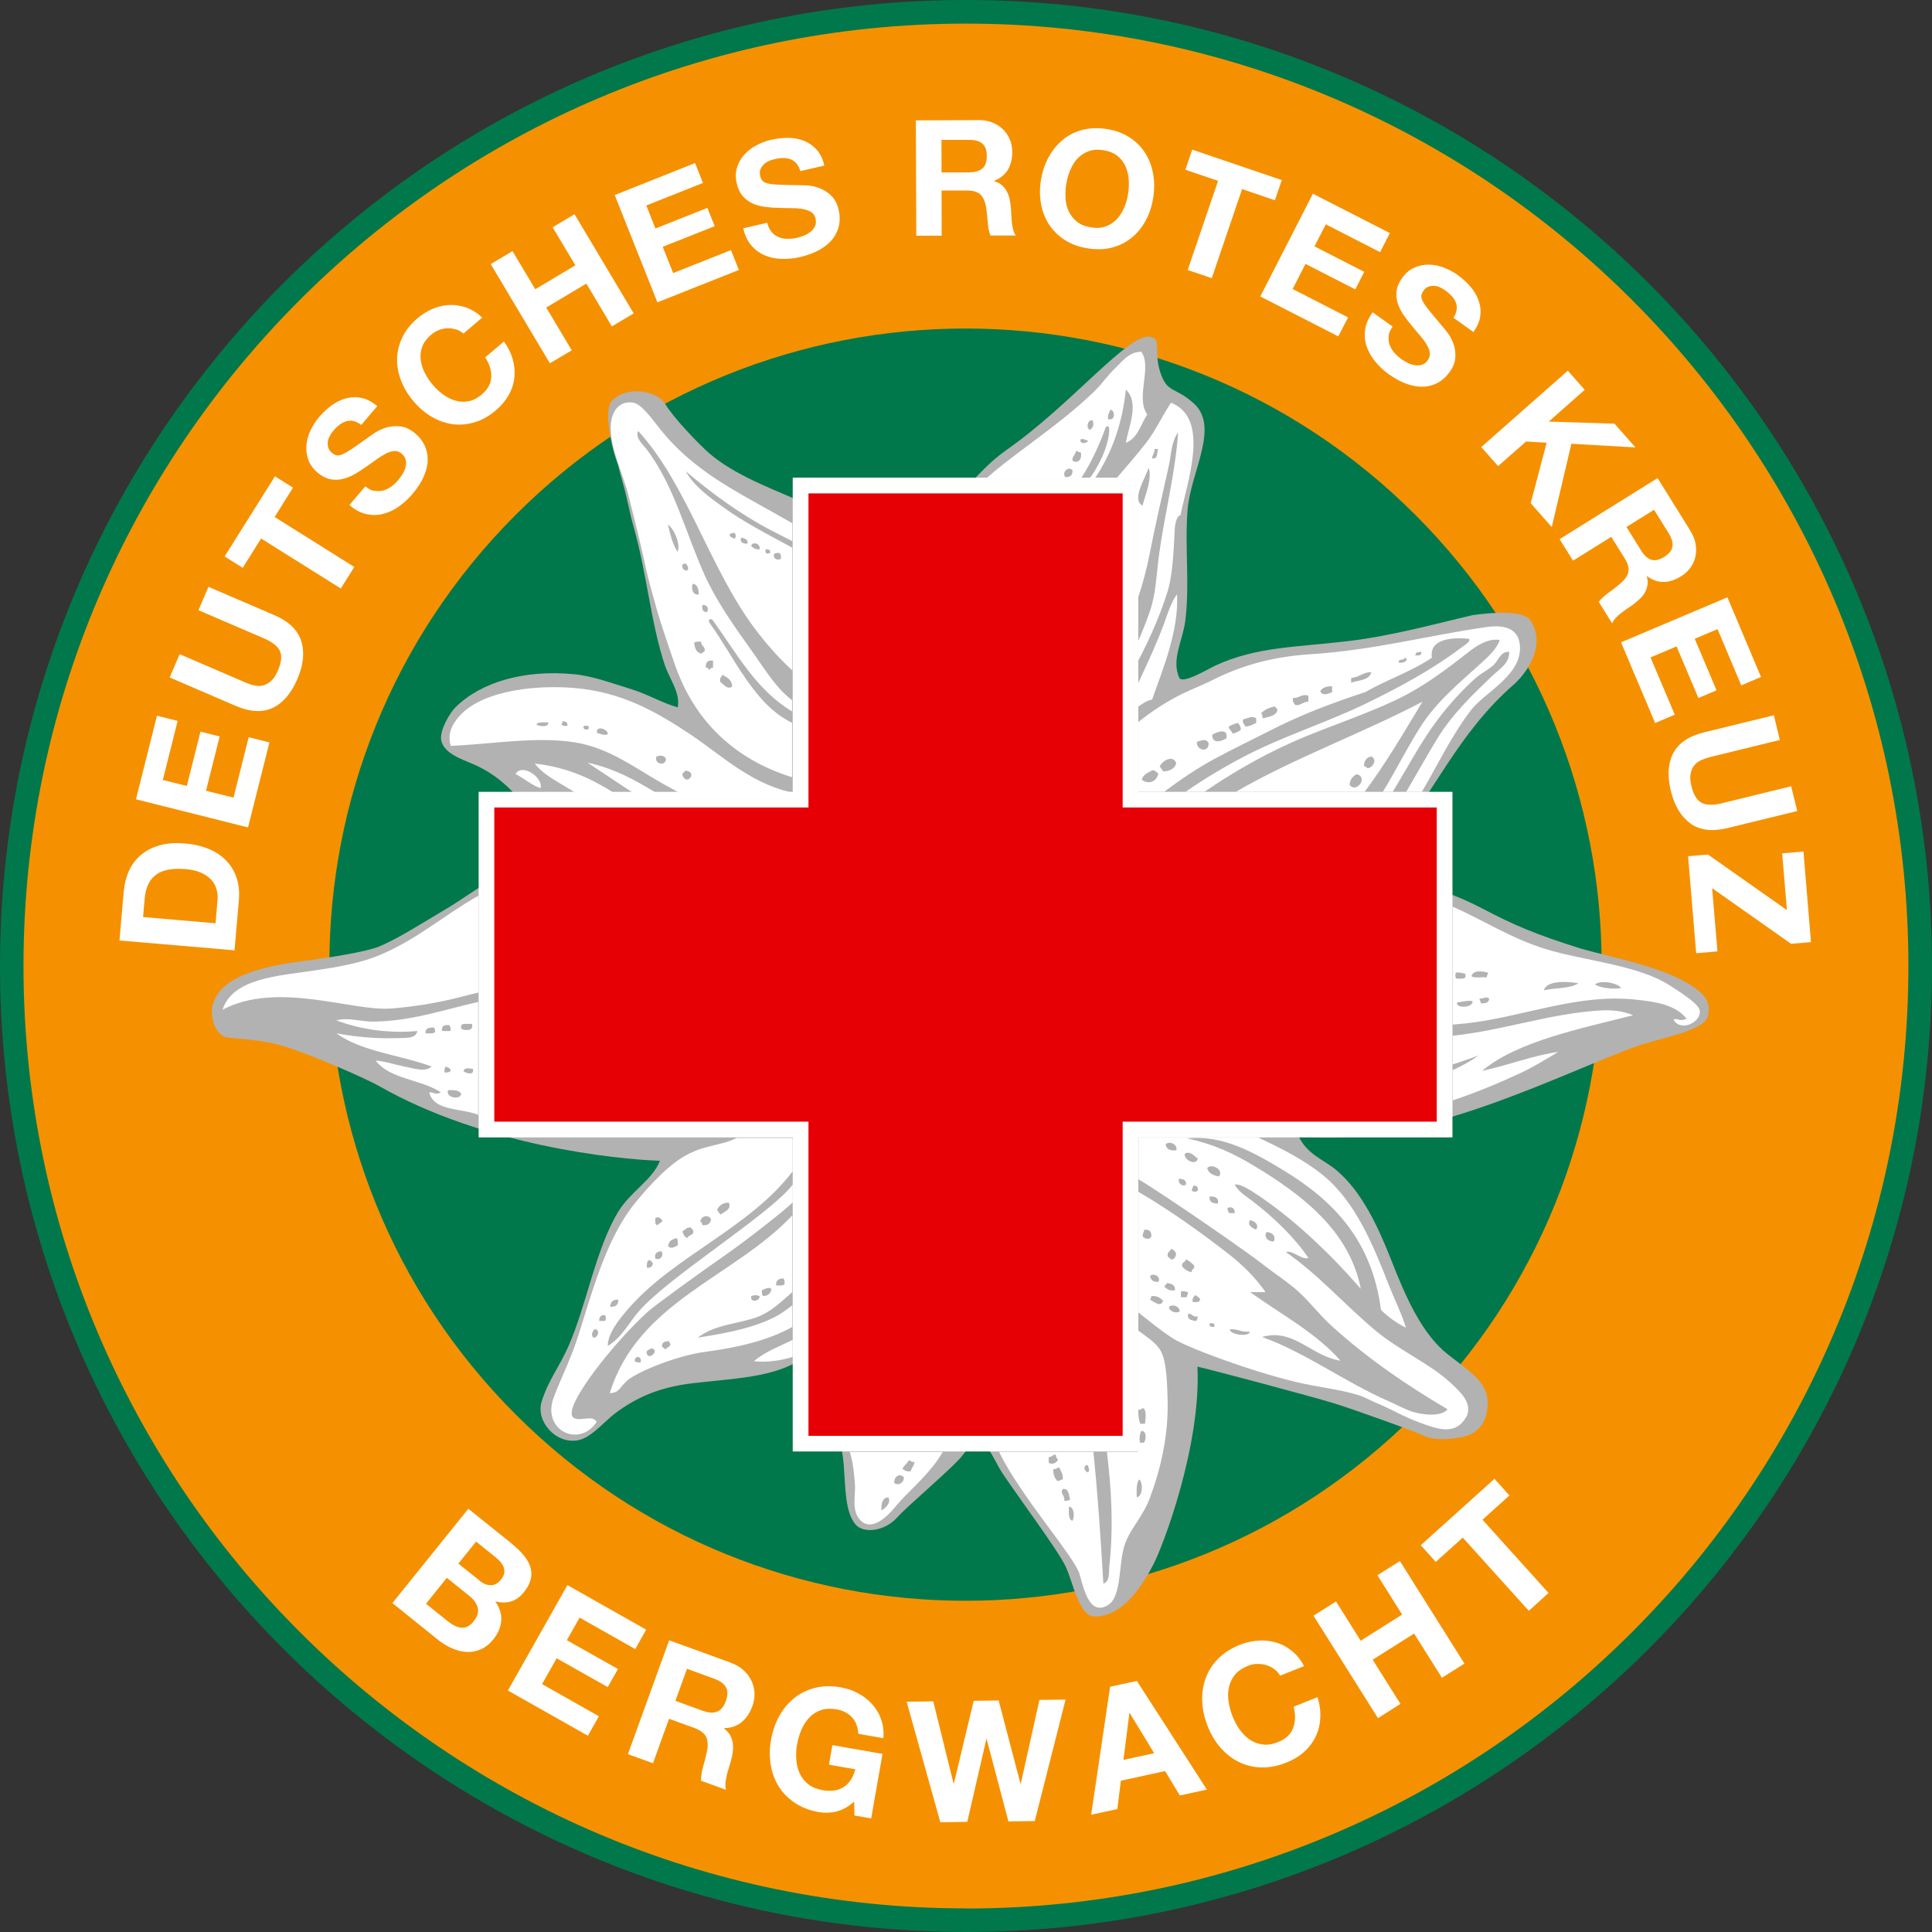
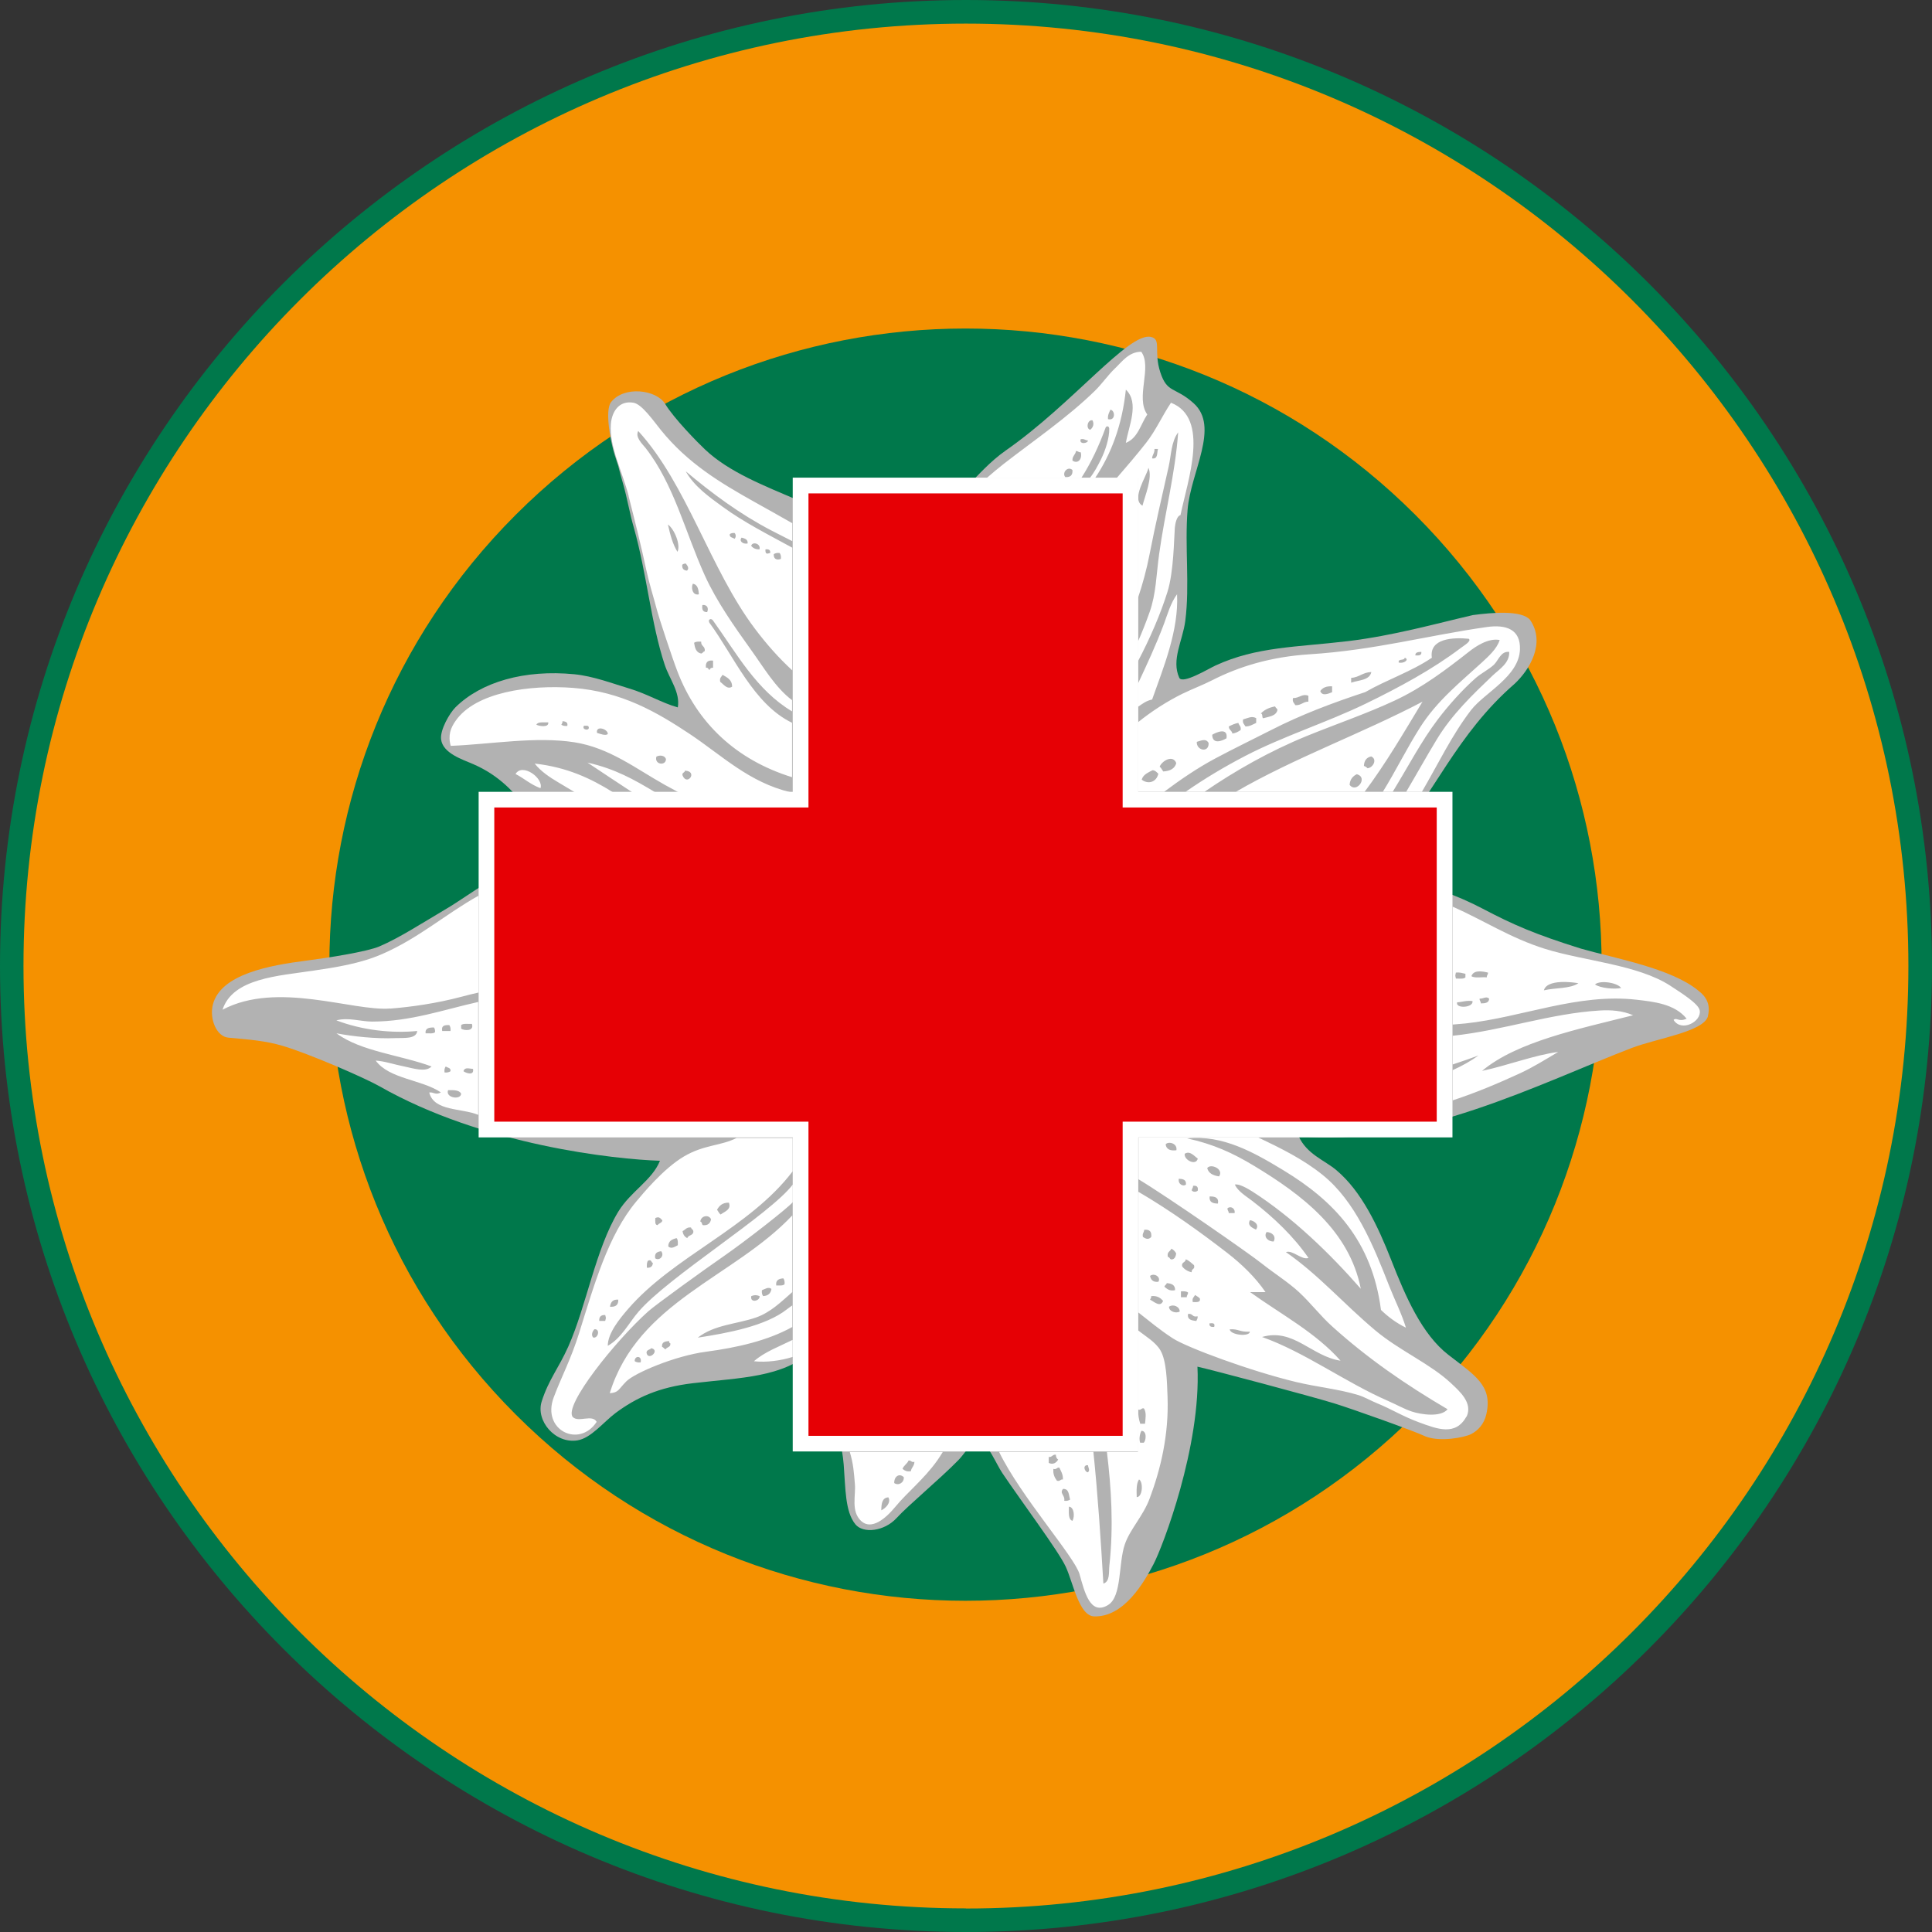
<svg xmlns="http://www.w3.org/2000/svg" width="95" height="95" viewBox="0 0 95 95" fill="none">
  <rect x="0" y="0" width="95" height="95" fill="#333333" stroke="none" />
  <g clip-path="url(#clip0_308_10651)">
    <path d="M47.497 95C21.307 95 0 73.693 0 47.503C0 21.313 21.307 0 47.497 0C73.687 0 95 21.307 95 47.503C95 73.698 73.693 95 47.497 95Z" fill="#00784B" />
    <path d="M47.497 93.839C21.945 93.839 1.155 73.05 1.155 47.497C1.155 21.945 21.945 1.161 47.497 1.161C73.05 1.161 93.839 21.95 93.839 47.503C93.839 73.055 73.05 93.845 47.497 93.845V93.839Z" fill="#F59100" />
    <path d="M69.594 69.552C81.809 57.336 81.809 37.531 69.594 25.316C57.378 13.1 37.573 13.1 25.357 25.316C13.142 37.531 13.142 57.336 25.357 69.552C37.573 81.767 57.378 81.767 69.594 69.552Z" fill="#00784B" />
    <path fill-rule="evenodd" clip-rule="evenodd" d="M83.981 49.96C84.177 49.192 83.654 48.832 83.491 48.696C82.167 47.612 79.425 47.127 77.742 46.647C75.458 45.933 74.385 45.459 72.903 44.68C71.638 44.015 70.292 43.541 68.75 43.225C68.363 43.143 67.513 43.214 67.404 42.876C67.317 42.604 68.053 41.988 68.281 41.71C70.494 39.067 71.638 36.086 74.477 33.623C75.191 32.958 76.025 31.628 75.235 30.479C74.821 29.994 73.36 30.119 72.428 30.244C70.565 30.675 68.505 31.258 66.287 31.525C63.726 31.83 61.791 31.792 59.769 32.724C59.404 32.893 58.151 33.656 57.987 33.329C57.584 32.441 58.156 31.509 58.282 30.533C58.511 28.773 58.249 26.882 58.396 25.062C58.549 23.198 59.993 20.991 58.69 19.825C57.77 19.002 57.399 19.356 57.056 18.31C56.712 17.264 57.132 16.681 56.587 16.566C55.497 16.332 52.745 19.858 49.454 22.152C48.691 22.686 48.086 23.373 47.465 24.016C46.625 24.882 45.628 25.988 45.007 27.274C44.871 27.563 44.658 28.457 44.249 28.441C43.922 28.43 43.666 27.7 43.492 27.449C41.579 24.746 37.034 24.343 34.664 22.098C34.293 21.749 33.138 20.572 32.708 19.863C32.277 19.155 30.686 18.959 30.048 19.771C29.71 20.201 30.081 21.841 30.097 21.89C30.174 22.234 30.288 22.582 30.408 22.931V22.942C30.484 23.226 30.555 23.509 30.637 23.787C30.838 24.479 30.958 25.225 31.165 25.939C31.808 28.217 32.005 30.637 32.686 32.691C32.925 33.405 33.454 34.037 33.329 34.784C32.555 34.571 31.83 34.119 30.931 33.852C30.125 33.612 29.182 33.247 28.239 33.154C25.792 32.915 23.656 33.53 22.392 34.784C22.098 35.078 21.634 35.895 21.689 36.353C21.77 37.04 22.741 37.345 23.269 37.574C24.55 38.13 25.362 38.996 26.087 40.032L26.544 40.718C26.866 41.225 27.247 41.77 27.482 42.407C27.035 42.642 26.631 42.533 26.255 42.582C24.403 42.827 23.362 43.857 21.869 44.734C20.757 45.388 19.651 46.113 18.653 46.538C18.021 46.805 16.076 47.105 15.062 47.236C13.28 47.465 10.855 47.89 10.468 49.394C10.289 50.091 10.643 50.969 11.226 51.023C12.272 51.121 13.035 51.17 13.918 51.432C15.209 51.819 17.934 53.001 18.653 53.41C23.776 56.331 30.293 57.007 32.451 57.077C32.065 58.042 31.024 58.565 30.402 59.579C29.285 61.421 28.838 64.205 27.945 66.211C27.465 67.284 26.98 67.835 26.637 68.908C26.332 69.856 27.291 71.001 28.392 70.826C29.062 70.717 29.656 69.944 30.261 69.486C31.269 68.734 32.386 68.211 34.081 68.014C36.522 67.731 38.44 67.731 39.928 66.445L40.784 66.123L40.691 66.445C40.435 68.123 41.35 70.281 41.487 72.025C41.579 73.202 41.552 74.325 42.059 74.951C42.44 75.42 43.481 75.306 44.086 74.646C44.691 73.987 46.157 72.783 47.127 71.796C47.481 71.437 47.748 70.843 48.238 70.924C48.576 70.979 48.98 71.976 49.29 72.439C50.244 73.856 52.042 76.259 52.402 77.033C52.761 77.802 53.056 79.458 53.797 79.48C55.279 79.534 56.276 77.763 56.718 76.919C57.165 76.074 59.066 71.115 58.881 67.202C59.541 67.344 64.51 68.668 65.606 69.006C66.472 69.273 69.48 70.341 70.107 70.636C70.815 70.913 71.998 70.685 72.33 70.521C72.663 70.352 72.979 70.036 73.088 69.529C73.404 68.129 72.516 67.627 71.219 66.619C69.916 65.611 69.11 63.748 68.412 61.965C67.747 60.271 66.946 58.581 65.72 57.546C65.132 57.045 64.254 56.761 63.851 55.857C69.524 56.478 75.905 53.187 80.237 51.53C81.502 51.05 83.79 50.729 83.987 49.96H83.981Z" fill="#B2B2B2" />
    <path fill-rule="evenodd" clip-rule="evenodd" d="M26.577 38.756C26.103 38.587 25.776 38.277 25.351 38.059C25.683 37.498 26.74 38.266 26.577 38.756ZM58.189 34.092C58.609 33.885 59.121 33.694 59.595 33.454C60.946 32.762 62.516 32.293 64.39 32.173C67.584 31.972 70.189 31.247 73.104 30.833C74.052 30.697 74.777 30.942 74.739 31.939C74.69 33.269 73.001 34.059 72.341 34.909C71.404 36.119 70.701 37.596 69.916 38.936H69.142C69.142 38.936 69.17 38.887 69.186 38.865C69.682 38.026 70.15 37.181 70.646 36.364C71.398 35.122 72.418 34.152 73.393 33.22C73.72 32.909 74.238 32.604 74.21 32.054C73.791 32.01 73.682 32.479 73.453 32.691C73.191 32.931 72.843 33.1 72.576 33.329C71.9 33.923 71.213 34.697 70.706 35.367C69.889 36.44 69.224 37.726 68.483 38.931H67.998C68.63 37.912 69.175 36.795 69.823 35.776C70.663 34.451 71.807 33.547 72.864 32.577C73.18 32.282 73.6 31.917 73.742 31.471C73.18 31.361 72.559 31.787 72.221 32.054C71.082 32.947 69.954 33.803 68.597 34.44C67.235 35.078 65.764 35.579 64.271 36.184C62.412 36.942 60.728 37.906 59.23 38.931H58.303C59.214 38.299 60.184 37.715 61.23 37.171C63.11 36.195 65.219 35.536 67.137 34.609C68.821 33.792 70.461 32.898 71.813 31.874C71.992 31.738 72.374 31.52 72.221 31.41C71.48 31.334 70.265 31.378 70.407 32.342C69.426 33.013 68.183 33.427 67.132 34.032C65.508 34.566 63.965 35.149 62.51 35.895C61.589 36.364 60.663 36.811 59.764 37.291C58.886 37.759 58.042 38.337 57.246 38.931H55.966V35.508C56.636 34.969 57.377 34.489 58.184 34.092H58.189ZM56.963 38.048C56.876 37.983 56.821 37.879 56.669 37.874C56.456 37.993 56.211 38.081 56.14 38.337C56.462 38.587 56.865 38.457 56.957 38.048H56.963ZM57.84 37.525C57.677 37.089 57.132 37.416 57.023 37.699C57.099 37.754 57.137 37.852 57.197 37.934C57.53 37.917 57.764 37.797 57.84 37.525ZM69.595 32.228C69.764 32.239 69.916 32.233 69.889 32.054C69.742 32.059 69.589 32.065 69.595 32.228ZM68.777 32.577C69.028 32.648 69.322 32.424 69.072 32.342C69.055 32.506 68.739 32.364 68.777 32.577ZM66.439 33.569C66.815 33.438 67.344 33.459 67.431 33.045C67.012 33.056 66.837 33.307 66.439 33.334V33.569ZM64.919 33.977C65.012 34.244 65.3 34.119 65.502 34.037V33.748C65.213 33.732 65.028 33.819 64.919 33.983V33.977ZM63.693 34.675C63.982 34.691 64.069 34.506 64.336 34.5V34.212C64.025 34.092 63.916 34.326 63.578 34.326C63.535 34.528 63.644 34.571 63.693 34.675ZM61.998 35.084C62.107 35.094 62.036 35.28 62.113 35.318C62.396 35.236 62.75 35.214 62.816 34.909C62.799 34.827 62.718 34.811 62.701 34.735C62.401 34.789 62.167 34.904 61.998 35.084ZM61.241 35.721C61.469 35.721 61.606 35.617 61.769 35.547V35.312C61.54 35.187 61.344 35.323 61.126 35.372C61.083 35.574 61.192 35.617 61.241 35.721ZM60.423 35.721C60.423 35.895 60.576 35.917 60.598 36.07C60.772 36.048 60.892 35.977 61.006 35.895C61.034 35.71 60.925 35.667 60.892 35.547C60.707 35.579 60.565 35.65 60.423 35.721ZM59.606 36.13C59.617 36.609 60.058 36.451 60.309 36.304C60.396 35.748 59.797 36.01 59.606 36.13ZM58.848 36.478C58.821 36.904 59.448 37.04 59.431 36.538C59.306 36.299 59.083 36.408 58.848 36.478ZM78.668 49.688C76.21 49.835 73.911 50.669 71.431 50.93V52.342C71.878 52.195 72.319 52.042 72.701 51.9C72.336 52.162 71.9 52.413 71.431 52.62V54.107C72.581 53.731 73.671 53.268 74.75 52.772C75.376 52.483 75.976 52.108 76.619 51.726C75.447 51.879 74.129 52.391 72.875 52.658C74.586 51.219 77.627 50.598 80.303 49.922C79.78 49.693 79.207 49.655 78.668 49.688ZM83.578 49.688C83.681 50.227 82.679 50.772 82.292 50.151C82.455 50.01 82.532 50.271 82.935 50.091C82.346 49.361 81.316 49.257 80.477 49.159C77.578 48.827 74.848 50.026 72.058 50.325C71.845 50.347 71.638 50.364 71.431 50.38V44.582C72.941 45.247 74.276 46.13 75.976 46.658C77.856 47.247 80.526 47.432 82.118 48.462C82.695 48.838 83.518 49.355 83.578 49.682V49.688ZM71.589 48.118C71.758 48.113 71.971 48.151 72.058 48.059V47.884C71.916 47.852 71.791 47.802 71.589 47.824C71.551 48.004 71.551 47.939 71.589 48.113V48.118ZM72.407 49.225C72.107 49.181 71.873 49.279 71.649 49.285C71.556 49.612 72.461 49.557 72.407 49.225ZM73.109 48.059C73.099 47.95 73.175 47.928 73.169 47.824C72.848 47.748 72.456 47.694 72.352 47.999C72.51 48.113 72.864 48.031 73.109 48.059ZM73.224 49.105C73.088 48.969 72.935 49.116 72.755 49.105C72.744 49.214 72.821 49.236 72.815 49.339C73.033 49.339 73.219 49.312 73.224 49.105ZM77.611 48.347C77.344 48.298 76.069 48.129 75.916 48.696C76.466 48.565 77.213 48.625 77.611 48.347ZM79.714 48.582C79.551 48.326 78.69 48.178 78.428 48.407C78.701 48.593 79.376 48.653 79.714 48.582ZM69.949 34.5C69.033 36.015 68.14 37.547 67.099 38.936H60.767C63.638 37.269 66.979 36.064 69.954 34.5H69.949ZM66.712 38.07C66.521 38.168 66.379 38.32 66.363 38.593C66.696 39.034 67.3 38.217 66.712 38.07ZM67.415 37.198C67.192 37.247 67.077 37.405 67.066 37.661C67.137 37.688 67.197 37.721 67.24 37.776C67.524 37.754 67.742 37.323 67.415 37.192V37.198ZM72.112 69.649C71.578 70.614 70.701 70.281 69.775 69.938C68.973 69.644 68.39 69.273 67.725 69.006C67.415 68.881 67.093 68.69 66.788 68.597C65.824 68.303 64.772 68.205 63.747 67.96C61.491 67.42 58.363 66.26 57.666 65.807C56.968 65.35 56.532 64.968 55.977 64.538V58.603C57.535 59.513 59.028 60.587 60.358 61.617C61.066 62.167 61.737 62.816 62.227 63.535H61.469C62.984 64.625 64.696 65.524 65.916 66.908C64.494 66.696 63.6 65.29 62.058 65.742C64.151 66.483 66.172 67.982 68.254 68.886C68.652 69.061 69.061 69.29 69.426 69.409C69.873 69.557 70.848 69.704 71.18 69.295C69.099 68.074 67.235 66.783 65.508 65.224C64.924 64.701 64.456 64.075 63.873 63.535C63.322 63.028 62.652 62.614 62.058 62.14C61.448 61.65 57.431 58.859 55.982 57.987V55.928H61.862C62.984 56.462 64.08 57.001 65.039 57.775C66.647 59.072 67.518 61.214 68.314 63.246C68.581 63.922 68.924 64.598 69.132 65.284C68.663 65.055 68.26 64.756 67.905 64.412C67.464 61.001 65.584 59.045 63.11 57.546C61.655 56.663 60.118 55.791 58.374 55.977C59.66 56.255 60.625 56.701 61.649 57.317C64.025 58.75 66.347 60.505 66.913 63.371C65.393 61.633 63.557 59.857 61.595 58.598C61.371 58.456 60.919 58.189 60.718 58.249C60.886 58.598 61.279 58.821 61.595 59.066C62.636 59.867 63.617 60.805 64.341 61.856C64.014 61.976 63.557 61.448 63.23 61.568C64.859 62.701 66.052 64.096 67.617 65.41C68.815 66.418 70.33 67.055 71.36 68.025C71.78 68.423 72.423 68.979 72.118 69.655L72.112 69.649ZM57.846 56.56C57.906 56.206 57.437 56.107 57.317 56.271C57.35 56.511 57.535 56.598 57.846 56.56ZM58.314 58.249C58.342 58.004 58.167 57.971 57.966 57.96C57.911 58.222 58.173 58.364 58.314 58.249ZM58.897 56.968C58.728 56.859 58.516 56.56 58.254 56.734C58.205 57.039 58.816 57.344 58.897 56.968ZM58.663 58.309C58.674 58.418 58.598 58.44 58.603 58.543C58.679 58.62 58.821 58.62 58.897 58.543C58.925 58.364 58.848 58.282 58.663 58.309ZM59.889 59.181C59.938 58.881 59.742 58.827 59.48 58.832C59.448 59.115 59.633 59.181 59.889 59.181ZM59.361 57.437C59.426 57.699 59.655 57.802 59.944 57.846C60.194 57.492 59.54 57.192 59.361 57.437ZM60.707 59.65C60.75 59.41 60.505 59.284 60.358 59.415C60.347 59.524 60.423 59.546 60.418 59.65H60.712H60.707ZM61.464 59.998C61.317 60.254 61.568 60.374 61.758 60.462C61.938 60.222 61.677 60.031 61.464 59.998ZM62.282 60.581C62.118 60.816 62.358 61.061 62.63 61.045C62.761 60.794 62.559 60.592 62.282 60.581ZM58.129 62.271C58.238 62.412 58.391 62.516 58.598 62.559C58.57 62.374 58.778 62.429 58.712 62.211C58.581 62.107 58.472 61.982 58.303 61.922C58.303 62.091 58.08 62.047 58.129 62.271ZM57.426 61.807C57.541 61.807 57.502 61.965 57.66 61.922C57.775 61.884 57.818 61.769 57.835 61.633C57.78 61.53 57.704 61.453 57.6 61.399C57.546 61.541 57.366 61.551 57.426 61.807ZM56.549 62.739C56.587 62.935 56.701 63.055 56.957 63.028C57.105 62.81 56.767 62.57 56.549 62.739ZM56.609 60.821C56.641 60.56 56.522 60.44 56.26 60.472C56.26 60.609 56.156 60.641 56.2 60.821C56.347 60.925 56.483 60.968 56.609 60.821ZM57.192 63.965C57.061 63.824 56.914 63.704 56.609 63.731C56.609 63.813 56.581 63.856 56.549 63.906C56.739 63.998 57.061 64.314 57.192 63.965ZM57.252 63.268C57.383 63.371 57.492 63.497 57.78 63.442C57.791 63.181 57.606 63.11 57.372 63.094C57.355 63.175 57.273 63.192 57.257 63.268H57.252ZM58.009 64.489C58.009 64.249 57.693 64.107 57.481 64.254C57.481 64.494 57.835 64.598 58.009 64.489ZM58.358 63.791C58.347 63.682 58.423 63.66 58.418 63.557C58.347 63.491 58.211 63.491 58.069 63.497V63.786H58.363L58.358 63.791ZM58.886 64.723C58.62 64.794 58.658 64.565 58.418 64.609C58.369 64.908 58.609 64.925 58.827 64.957C58.843 64.881 58.908 64.848 58.886 64.723ZM59.001 63.851C58.941 63.775 58.843 63.737 58.767 63.677C58.712 63.78 58.603 63.824 58.652 64.025C58.832 64.025 59.039 64.058 59.001 63.851ZM59.47 65.072C59.453 65.224 59.551 65.262 59.704 65.246C59.764 65.05 59.622 65.055 59.47 65.072ZM61.459 65.48C60.941 65.508 60.903 65.333 60.467 65.366C60.494 65.649 61.442 65.747 61.459 65.48ZM46.358 71.398C46.266 71.546 46.178 71.687 46.08 71.824C45.421 72.745 44.625 73.366 44.026 74.091C43.552 74.668 42.849 75.262 42.342 74.788C41.835 74.314 42.086 73.529 42.037 72.984C41.988 72.379 41.961 71.976 41.786 71.398H46.364H46.358ZM43.683 73.627C43.372 73.644 43.339 73.943 43.334 74.265C43.546 74.167 43.83 73.889 43.683 73.627ZM44.44 72.635C44.222 72.423 43.961 72.597 43.971 72.924C44.178 73.072 44.467 72.903 44.44 72.635ZM44.969 71.878C44.805 71.927 44.816 71.796 44.674 71.818C44.609 71.982 44.44 72.052 44.38 72.227C44.478 72.303 44.576 72.379 44.789 72.341C44.816 72.156 44.963 72.085 44.963 71.878H44.969ZM19.182 49.595C20.168 49.519 21.443 49.345 22.691 49.012C22.969 48.936 23.247 48.87 23.531 48.805V44.042C21.934 44.931 20.588 46.135 18.773 46.92C17.716 47.377 16.572 47.557 15.384 47.732C13.694 47.988 11.444 48.097 10.942 49.65C13.634 48.222 17.34 49.737 19.187 49.59L19.182 49.595ZM38.974 65.884C38.32 66.211 37.596 66.472 37.072 66.935C37.699 67.001 38.38 66.908 38.974 66.723V65.884ZM22.163 36.675C22.016 36.146 22.168 35.781 22.397 35.454C23.372 34.032 26.048 33.661 28.184 33.825C30.566 34.01 32.282 35.007 33.917 36.092C35.487 37.138 36.838 38.478 38.882 38.958H33.361C33.138 38.838 32.914 38.718 32.691 38.593C31.274 37.803 29.977 36.773 28.25 36.5C26.343 36.201 24.119 36.598 22.168 36.675H22.163ZM33.563 38.13C33.786 38.685 34.342 37.917 33.677 37.895C33.677 38.01 33.519 37.972 33.563 38.13ZM32.746 37.318C32.675 37.143 32.457 37.116 32.277 37.203C32.157 37.607 32.757 37.672 32.746 37.318ZM29.356 36.037C29.503 36.081 29.77 36.19 29.885 36.097C29.912 35.852 29.285 35.645 29.356 36.037ZM28.947 35.748C28.936 35.661 28.806 35.694 28.713 35.688C28.588 35.901 29.013 35.95 28.947 35.748ZM27.601 35.634C27.667 35.683 27.759 35.71 27.896 35.694C27.934 35.498 27.797 35.481 27.661 35.459C27.661 35.541 27.634 35.585 27.601 35.634ZM26.375 35.634C26.49 35.705 27.007 35.792 26.958 35.519C26.735 35.53 26.446 35.476 26.375 35.634ZM31.1 38.964H32.228C31.171 38.326 30.239 37.803 28.887 37.498C29.623 37.988 30.359 38.478 31.1 38.964ZM29.334 69.922C28.479 71.219 26.615 70.325 27.231 68.701C27.618 67.671 28.07 66.854 28.479 65.54C29.225 63.148 29.901 60.745 31.285 59.083C31.59 58.718 32.62 57.464 33.623 56.87C34.626 56.276 35.427 56.358 36.222 55.955H38.974V57.6C36.838 60.407 33.122 61.769 30.876 64.374C30.462 64.854 29.885 65.557 29.885 66.178C30.571 65.786 30.915 65.055 31.405 64.489C32.898 62.761 37.868 59.715 38.98 58.249V59.115C38.724 59.415 36.647 61.034 35.617 61.748C34.587 62.461 32.255 64.145 31.874 64.483C30.299 65.889 27.683 69.132 28.168 69.682C28.457 69.96 29.116 69.524 29.34 69.916L29.334 69.922ZM35.258 59.486C35.318 59.562 35.356 59.66 35.432 59.72C35.645 59.568 35.972 59.475 35.841 59.137C35.519 59.132 35.367 59.29 35.258 59.486ZM34.44 60.069C34.522 60.086 34.506 60.194 34.555 60.243C34.816 60.271 34.925 60.145 34.964 59.955C34.855 59.704 34.462 59.775 34.435 60.069H34.44ZM33.563 60.532C33.585 60.707 33.666 60.821 33.797 60.881C33.841 60.712 34.113 60.767 34.092 60.532C34.075 60.451 33.993 60.434 33.977 60.358C33.754 60.331 33.705 60.472 33.568 60.532H33.563ZM32.86 61.29C33.018 61.437 33.203 61.29 33.329 61.23C33.334 61.088 33.34 60.952 33.269 60.881C33.051 60.936 32.86 61.017 32.86 61.29ZM32.511 61.524C32.321 61.551 32.173 61.611 32.217 61.873C32.424 62.02 32.691 61.748 32.511 61.524ZM32.337 60.243C32.391 60.14 32.549 60.145 32.571 60.009C32.462 59.889 32.402 59.808 32.222 59.895C32.222 60.047 32.19 60.238 32.337 60.243ZM31.808 62.336C31.999 62.352 32.092 62.265 32.102 62.102C32.01 62.075 32.053 61.916 31.868 61.987C31.803 62.058 31.803 62.194 31.808 62.336ZM29.994 64.254C30.271 64.276 30.413 64.167 30.402 63.906C30.124 63.884 30.026 64.036 29.994 64.254ZM29.465 64.952H29.759C29.803 64.772 29.803 64.837 29.759 64.663C29.552 64.652 29.454 64.745 29.465 64.952ZM29.171 65.769C29.41 65.824 29.53 65.339 29.231 65.361C29.143 65.442 29.045 65.644 29.171 65.769ZM23.52 54.821C22.691 54.478 21.34 54.652 21.106 53.721C21.307 53.682 21.422 53.868 21.678 53.715C20.735 53.078 19.138 53.061 18.474 52.151C18.91 52.178 19.395 52.347 19.874 52.44C20.31 52.527 20.931 52.745 21.22 52.44C19.683 51.873 17.749 51.704 16.544 50.81C17.329 50.958 18.446 51.089 19.465 51.045C19.836 51.029 20.473 51.105 20.517 50.696C19.264 50.816 17.831 50.663 16.539 50.173C17.133 50.015 17.743 50.233 18.294 50.233C20.185 50.233 21.83 49.644 23.514 49.268V54.821H23.52ZM21.394 50.756C21.394 50.653 21.384 50.576 21.334 50.522C21.1 50.522 20.898 50.554 20.926 50.81C21.095 50.805 21.307 50.843 21.394 50.751V50.756ZM21.743 50.696H22.152C22.168 50.56 22.141 50.473 22.092 50.407C21.863 50.396 21.689 50.429 21.743 50.696ZM21.858 52.734C21.994 52.751 22.081 52.723 22.152 52.674C22.179 52.494 22.005 52.511 21.918 52.44C21.869 52.505 21.841 52.598 21.858 52.729V52.734ZM22.675 53.781C22.588 53.595 22.31 53.601 22.032 53.606C21.89 53.988 22.659 54.102 22.675 53.781ZM22.675 50.582C22.833 50.685 23.329 50.718 23.204 50.347C23.018 50.358 22.773 50.309 22.675 50.407V50.582ZM23.258 52.56C23.078 52.554 22.855 52.451 22.79 52.674C22.909 52.767 23.329 52.914 23.258 52.56ZM38.958 65.251C37.743 65.922 36.266 66.26 34.718 66.467C33.187 66.668 31.209 67.513 30.8 67.922C30.391 68.331 30.424 68.478 29.983 68.505C31.372 63.998 36.097 62.805 38.958 59.764V63.535C38.418 64.004 37.895 64.532 37.176 64.783C36.217 65.115 35.132 65.132 34.31 65.775C35.803 65.546 37.65 65.203 38.696 64.38C38.767 64.325 38.86 64.254 38.958 64.189V65.262V65.251ZM38.168 63.208C38.32 63.208 38.5 63.23 38.577 63.148C38.593 63.012 38.566 62.925 38.517 62.859C38.298 62.876 38.135 62.941 38.168 63.208ZM37.465 63.442C37.448 63.579 37.476 63.666 37.525 63.731C37.764 63.72 37.901 63.6 37.933 63.382C37.797 63.252 37.601 63.393 37.465 63.442ZM37.35 63.731C37.187 63.671 37.105 63.671 36.942 63.731C36.865 64.091 37.383 63.976 37.35 63.731ZM31.209 66.93C31.274 66.979 31.367 67.006 31.503 66.99C31.579 66.641 31.198 66.652 31.209 66.93ZM32.026 66.292C31.955 66.38 31.781 66.363 31.792 66.527C31.874 66.941 32.479 66.396 32.026 66.292ZM32.964 66.058C32.92 66.047 32.898 66.009 32.904 65.944C32.702 65.954 32.522 65.993 32.555 66.232C32.637 66.249 32.653 66.331 32.729 66.347C32.789 66.232 32.985 66.254 32.964 66.058ZM30.915 24.397C30.615 23.215 29.95 21.956 30.037 20.849C30.092 20.206 30.462 19.683 31.149 19.803C31.563 19.874 32.108 20.664 32.495 21.144C33.819 22.779 35.394 23.727 37.116 24.691C37.732 25.035 38.348 25.378 38.958 25.727V26.61C38.615 26.435 38.277 26.266 37.933 26.086C36.364 25.269 34.991 24.244 33.721 23.176C34.119 23.896 34.849 24.424 35.536 24.92C36.577 25.683 37.792 26.294 38.958 26.931V32.964C38.282 32.342 37.677 31.656 37.116 30.909C34.909 27.977 33.786 23.825 31.383 21.193C31.214 21.503 31.607 21.852 31.743 22.027C33.138 23.814 33.688 26.152 34.653 28.288C35.241 29.585 36.113 30.811 36.931 31.956C37.552 32.816 38.119 33.803 38.947 34.429V34.98C37.198 33.939 36.222 32.13 35.056 30.506C35.023 30.462 34.958 30.424 34.909 30.451C34.849 30.484 34.838 30.528 34.882 30.62C36.092 32.266 37.056 34.631 38.947 35.541V38.217C36.195 37.361 34.282 35.558 33.307 33.007C33.051 32.342 32.391 30.337 32.315 30.037C32.141 29.372 31.934 28.735 31.787 28.059C31.536 26.877 31.22 25.623 30.909 24.392L30.915 24.397ZM35.416 33.53C35.568 33.634 35.759 33.928 35.999 33.765C35.999 33.416 35.748 33.312 35.53 33.182C35.476 33.285 35.367 33.329 35.416 33.53ZM34.713 32.833C34.827 32.816 34.827 32.909 34.887 32.947C34.909 32.876 34.964 32.827 35.062 32.833V32.484C34.795 32.451 34.68 32.571 34.713 32.833ZM34.773 30.097C34.844 29.934 34.806 29.727 34.538 29.748C34.5 29.983 34.571 30.103 34.773 30.097ZM34.478 31.552C34.337 31.547 34.195 31.541 34.13 31.612C34.168 31.863 34.233 32.092 34.478 32.135C34.56 32.119 34.577 32.037 34.653 32.021C34.691 31.77 34.462 31.781 34.478 31.558V31.552ZM34.364 29.225C34.348 28.969 34.304 28.746 34.07 28.702C33.977 28.866 34.032 29.296 34.364 29.225ZM33.547 27.77C33.53 27.961 33.617 28.048 33.781 28.059C33.912 27.939 33.792 27.803 33.721 27.71C33.639 27.71 33.59 27.738 33.547 27.77ZM32.844 25.792C32.953 26.288 33.078 26.762 33.312 27.133C33.481 26.8 33.165 26.021 32.844 25.792ZM38.048 27.247C38.026 27.514 38.233 27.552 38.397 27.482C38.413 27.345 38.386 27.258 38.337 27.193C38.2 27.176 38.113 27.204 38.042 27.253L38.048 27.247ZM37.639 27.013C37.623 27.253 37.71 27.247 37.873 27.187C37.89 27.035 37.792 26.997 37.639 27.013ZM36.936 26.838C37.023 26.948 37.149 27.018 37.345 27.013C37.427 26.74 37.007 26.604 36.936 26.838ZM36.762 26.724C36.784 26.512 36.615 26.479 36.468 26.435C36.326 26.593 36.517 26.773 36.762 26.724ZM35.884 26.261C35.857 26.441 36.032 26.424 36.119 26.495C36.195 26.419 36.195 26.283 36.119 26.206C36.015 26.206 35.939 26.217 35.884 26.266V26.261ZM27.465 38.478C27.727 38.636 27.999 38.794 28.266 38.958H30.141C29.067 38.282 27.874 37.721 26.293 37.547C26.588 37.928 27.04 38.228 27.465 38.478ZM56.352 21.781C56.827 21.177 57.137 20.468 57.579 19.803C59.513 20.561 58.396 23.623 58.047 25.329C57.846 25.378 57.786 25.787 57.769 25.945C57.726 26.473 57.72 28.108 57.404 29.111C57.066 30.19 56.543 31.405 55.949 32.528V31.563C56.156 31.095 56.347 30.61 56.527 30.103C56.848 29.203 56.854 28.283 56.996 27.253C57.273 25.242 57.786 23.302 57.933 21.258C57.584 21.732 57.595 22.37 57.464 22.948C57.154 24.332 56.805 25.819 56.527 27.253C56.38 28.01 56.184 28.729 55.949 29.422V23.514H54.903C55.399 22.942 55.889 22.37 56.352 21.781ZM56.647 22.539C56.952 22.588 56.881 22.266 56.941 22.076H56.767C56.783 22.283 56.658 22.354 56.652 22.539H56.647ZM56.472 23.002C56.38 23.433 55.6 24.539 56.178 24.866C56.309 24.354 56.685 23.476 56.472 23.002ZM57.41 68.679C57.481 70.559 57.066 72.254 56.532 73.682C56.211 74.548 55.557 75.202 55.306 75.949C54.99 76.881 55.17 78.499 54.489 78.919C53.601 79.464 53.323 78.254 53.083 77.404C52.843 76.554 50.195 73.589 49.127 71.393H53.764C53.982 73.502 54.124 75.654 54.255 77.867C54.592 77.769 54.516 77.284 54.549 76.995C54.761 75.044 54.647 73.202 54.429 71.393H55.955V69.311C55.966 69.573 55.998 69.807 56.069 70.009H56.303C56.32 69.796 56.391 69.442 56.243 69.251C56.102 69.23 56.124 69.36 55.955 69.311V65.41C56.32 65.704 56.821 65.987 57.061 66.401C57.361 66.914 57.383 67.927 57.41 68.668V68.679ZM52.031 71.764C51.955 71.725 51.922 71.638 51.917 71.529C51.748 71.513 51.737 71.66 51.568 71.644V71.933C51.77 72.036 51.949 71.933 52.037 71.758L52.031 71.764ZM52.265 72.75C52.276 72.483 52.167 72.341 52.091 72.167C51.949 72.145 51.966 72.276 51.797 72.227C51.77 72.505 51.868 72.663 51.971 72.81C52.135 72.859 52.124 72.728 52.265 72.75ZM52.325 73.796C52.462 73.813 52.549 73.785 52.62 73.736C52.549 73.513 52.576 73.197 52.271 73.213C52.08 73.431 52.385 73.529 52.331 73.796H52.325ZM52.56 74.085C52.56 74.374 52.516 74.712 52.734 74.783C52.854 74.576 52.821 74.101 52.56 74.085ZM53.497 72.047C53.214 72.02 53.328 72.385 53.497 72.396C53.611 72.287 53.513 72.183 53.497 72.047ZM56.009 72.745C55.873 72.941 55.884 73.279 55.895 73.616C56.189 73.616 56.222 72.87 56.009 72.745ZM56.124 70.358C56.036 70.521 56.004 70.777 56.064 70.941H56.238C56.352 70.854 56.413 70.352 56.124 70.358ZM48.522 23.503C48.789 23.269 49.061 23.04 49.339 22.822C50.838 21.656 52.483 20.539 53.84 19.215C54.194 18.866 54.478 18.446 54.832 18.108C55.175 17.782 55.508 17.297 56.118 17.297C56.669 18.059 55.819 19.547 56.413 20.381C56.086 20.871 55.949 21.547 55.361 21.776C55.497 20.953 56.042 19.809 55.361 19.16C55.175 20.926 54.63 22.337 53.846 23.509H53.584C53.802 23.242 53.982 22.898 54.135 22.593C54.369 22.119 54.554 21.514 54.543 21.078C54.532 20.92 54.396 20.953 54.369 21.018C54.042 21.918 53.65 22.757 53.17 23.503H48.522ZM54.483 20.61C54.859 20.713 54.843 20.174 54.598 20.147C54.543 20.288 54.462 20.397 54.483 20.61ZM53.606 21.133C53.748 21.029 53.813 20.849 53.72 20.67C53.475 20.615 53.383 21.078 53.606 21.133ZM53.492 21.656C53.355 21.656 53.317 21.558 53.143 21.596C53.034 21.869 53.513 21.809 53.492 21.656ZM52.734 22.648C52.99 22.828 53.23 22.588 53.143 22.239C53.034 22.25 53.012 22.174 52.908 22.179C52.881 22.364 52.723 22.424 52.734 22.642V22.648ZM52.385 23.46C52.636 23.476 52.756 23.362 52.734 23.111C52.5 22.898 52.2 23.258 52.385 23.46ZM55.955 34.757C56.162 34.615 56.358 34.457 56.652 34.397C57.197 32.849 57.966 31.013 57.878 29.22C57.562 29.65 57.415 30.19 57.235 30.675C56.843 31.721 56.396 32.675 55.955 33.618V34.757Z" fill="white" />
    <path d="M38.98 71.371V55.928H23.536V38.936H38.98V23.487H55.971V38.936H71.42V55.928H55.971V71.371H38.98Z" fill="white" />
    <path d="M70.647 39.705H55.203V24.261H39.754V39.705H24.305V55.154H39.754V70.603H55.203V55.154H70.647V39.705Z" fill="#E60005" />
-     <path d="M25.209 75.949C25.432 76.129 25.618 76.308 25.765 76.494C25.917 76.679 26.021 76.87 26.081 77.061C26.141 77.251 26.146 77.453 26.097 77.654C26.048 77.862 25.939 78.069 25.765 78.287C25.574 78.521 25.367 78.674 25.133 78.744C24.898 78.815 24.642 78.815 24.354 78.744C24.571 79.055 24.669 79.371 24.648 79.692C24.62 80.009 24.495 80.314 24.261 80.608C24.07 80.842 23.863 81.006 23.634 81.104C23.405 81.202 23.171 81.246 22.931 81.229C22.691 81.213 22.452 81.153 22.212 81.044C21.972 80.935 21.749 80.799 21.542 80.635L19.296 78.826L23.029 74.189L25.215 75.943L25.209 75.949ZM22.043 79.736C22.141 79.818 22.244 79.883 22.354 79.938C22.462 79.992 22.566 80.025 22.67 80.036C22.773 80.047 22.882 80.03 22.986 79.981C23.089 79.932 23.187 79.856 23.285 79.731C23.476 79.491 23.547 79.267 23.492 79.06C23.438 78.848 23.302 78.657 23.084 78.477L21.972 77.584L20.948 78.859L22.038 79.736H22.043ZM23.569 77.72C23.749 77.867 23.934 77.943 24.119 77.949C24.304 77.954 24.479 77.862 24.637 77.665C24.724 77.556 24.773 77.453 24.795 77.355C24.811 77.251 24.8 77.159 24.768 77.066C24.735 76.973 24.68 76.886 24.61 76.804C24.539 76.723 24.457 76.646 24.364 76.57L23.411 75.802L22.539 76.886L23.574 77.714L23.569 77.72ZM31.776 80.129L31.236 81.088L28.5 79.54L27.874 80.652L30.386 82.069L29.885 82.957L27.372 81.54L26.653 82.81L29.449 84.39L28.909 85.349L24.975 83.126L27.901 77.943L31.776 80.134V80.129ZM35.917 81.752C36.168 81.845 36.38 81.965 36.549 82.118C36.718 82.27 36.855 82.445 36.947 82.641C37.04 82.831 37.089 83.038 37.1 83.251C37.111 83.463 37.072 83.676 36.996 83.894C36.876 84.221 36.702 84.483 36.478 84.673C36.255 84.864 35.961 84.968 35.601 84.978V84.995C35.732 85.093 35.835 85.202 35.901 85.322C35.966 85.442 36.015 85.578 36.032 85.714C36.053 85.856 36.048 86.003 36.032 86.15C36.01 86.303 35.977 86.45 35.939 86.597C35.912 86.69 35.879 86.793 35.841 86.918C35.803 87.038 35.765 87.169 35.737 87.294C35.705 87.425 35.683 87.551 35.672 87.676C35.661 87.801 35.672 87.91 35.699 88.008L34.468 87.561C34.468 87.36 34.5 87.131 34.571 86.88C34.642 86.63 34.707 86.384 34.756 86.15C34.822 85.84 34.811 85.594 34.724 85.409C34.636 85.224 34.44 85.077 34.13 84.962L32.898 84.515L32.108 86.701L30.876 86.254L32.904 80.657L35.923 81.752H35.917ZM34.56 84.123C34.844 84.227 35.078 84.237 35.263 84.166C35.449 84.09 35.596 83.916 35.694 83.632C35.792 83.36 35.792 83.137 35.694 82.962C35.596 82.788 35.41 82.652 35.127 82.548L33.781 82.058L33.209 83.632L34.555 84.123H34.56ZM41.143 89.076C40.843 89.147 40.549 89.153 40.266 89.104C39.819 89.027 39.427 88.875 39.094 88.657C38.762 88.439 38.5 88.172 38.299 87.856C38.102 87.54 37.966 87.186 37.901 86.793C37.835 86.401 37.835 85.992 37.912 85.562C37.988 85.126 38.124 84.728 38.32 84.379C38.517 84.025 38.762 83.731 39.056 83.496C39.35 83.262 39.694 83.093 40.081 82.995C40.467 82.897 40.887 82.891 41.334 82.968C41.634 83.022 41.917 83.115 42.184 83.257C42.451 83.398 42.68 83.573 42.876 83.79C43.072 84.003 43.225 84.254 43.323 84.537C43.426 84.82 43.465 85.131 43.437 85.469L42.206 85.256C42.184 84.913 42.081 84.641 41.89 84.439C41.699 84.237 41.448 84.107 41.138 84.052C40.849 84.003 40.593 84.014 40.369 84.09C40.146 84.166 39.955 84.286 39.797 84.455C39.639 84.624 39.508 84.82 39.41 85.049C39.312 85.278 39.241 85.523 39.192 85.779C39.149 86.025 39.138 86.27 39.154 86.515C39.17 86.76 39.225 86.984 39.318 87.191C39.41 87.398 39.552 87.578 39.732 87.725C39.917 87.872 40.151 87.97 40.44 88.025C40.865 88.101 41.214 88.046 41.486 87.872C41.759 87.698 41.95 87.403 42.059 87L40.762 86.771L40.931 85.812L43.394 86.243L42.838 89.414L42.015 89.273L41.999 88.586C41.715 88.842 41.426 89.006 41.127 89.071L41.143 89.076ZM49.584 89.556L48.516 85.518H48.5L47.563 89.583L46.238 89.605L44.582 83.676L45.89 83.66L46.887 87.698H46.903L47.879 83.632L49.105 83.616L50.178 87.703H50.195L51.11 83.589L52.396 83.573L50.881 89.545L49.579 89.561L49.584 89.556ZM55.9 82.652L59.344 87.998L58.015 88.286L57.29 87.087L55.115 87.561L54.941 88.957L53.655 89.234L54.587 82.94L55.9 82.657V82.652ZM56.75 86.205L55.551 84.232H55.535L55.241 86.537L56.75 86.21V86.205ZM62.657 82.074C62.538 81.987 62.407 81.921 62.265 81.878C62.123 81.834 61.971 81.812 61.813 81.818C61.655 81.818 61.502 81.856 61.355 81.916C61.083 82.025 60.87 82.172 60.723 82.352C60.576 82.532 60.478 82.739 60.429 82.962C60.38 83.186 60.374 83.425 60.412 83.676C60.45 83.927 60.516 84.172 60.614 84.412C60.707 84.641 60.821 84.859 60.963 85.055C61.105 85.251 61.268 85.414 61.459 85.545C61.649 85.671 61.856 85.752 62.091 85.779C62.325 85.812 62.576 85.769 62.848 85.66C63.219 85.513 63.464 85.284 63.584 84.973C63.704 84.662 63.709 84.314 63.611 83.921L64.788 83.453C64.897 83.812 64.941 84.156 64.919 84.483C64.903 84.815 64.826 85.12 64.69 85.398C64.554 85.676 64.369 85.927 64.123 86.145C63.878 86.363 63.589 86.537 63.246 86.673C62.821 86.842 62.412 86.918 62.014 86.908C61.617 86.897 61.252 86.804 60.919 86.641C60.587 86.477 60.287 86.243 60.02 85.943C59.758 85.643 59.546 85.294 59.388 84.891C59.224 84.477 59.132 84.068 59.115 83.665C59.099 83.262 59.154 82.88 59.284 82.526C59.41 82.172 59.617 81.85 59.895 81.567C60.173 81.284 60.527 81.055 60.946 80.886C61.252 80.766 61.557 80.695 61.862 80.673C62.167 80.652 62.461 80.684 62.745 80.766C63.028 80.848 63.284 80.984 63.524 81.18C63.764 81.371 63.965 81.622 64.123 81.927L62.946 82.395C62.87 82.265 62.772 82.156 62.652 82.069L62.657 82.074ZM65.693 78.744L66.908 80.679L68.946 79.393L67.731 77.458L68.837 76.761L72.009 81.802L70.903 82.499L69.535 80.325L67.497 81.611L68.864 83.785L67.758 84.483L64.587 79.447L65.693 78.75V78.744ZM70.597 76.799L69.862 75.981L73.486 72.717L74.221 73.535L72.897 74.728L76.145 78.33L75.175 79.207L71.927 75.606L70.603 76.799H70.597Z" fill="white" />
-     <path d="M6.092 43.797C6.125 43.432 6.212 43.1 6.354 42.794C6.496 42.489 6.697 42.233 6.948 42.026C7.199 41.819 7.504 41.661 7.864 41.563C8.223 41.465 8.637 41.432 9.106 41.476C9.52 41.508 9.896 41.596 10.234 41.732C10.572 41.868 10.861 42.053 11.095 42.288C11.329 42.522 11.509 42.805 11.624 43.138C11.744 43.47 11.782 43.852 11.744 44.288L11.531 46.729L5.875 46.244L6.087 43.803L6.092 43.797ZM10.697 44.282C10.714 44.102 10.697 43.928 10.654 43.754C10.61 43.579 10.528 43.421 10.403 43.279C10.278 43.138 10.114 43.012 9.902 42.92C9.695 42.822 9.433 42.762 9.122 42.734C8.839 42.713 8.577 42.718 8.343 42.751C8.109 42.789 7.902 42.86 7.727 42.974C7.553 43.089 7.411 43.241 7.308 43.443C7.204 43.645 7.139 43.895 7.112 44.206L7.035 45.094L10.599 45.399L10.692 44.293L10.697 44.282ZM7.716 35.192L8.735 35.449L8.005 38.353L9.188 38.647L9.858 35.977L10.801 36.212L10.13 38.882L11.482 39.22L12.229 36.25L13.248 36.506L12.196 40.685L6.686 39.301L7.722 35.181L7.716 35.192ZM14.812 31.525C14.986 32.065 14.921 32.686 14.626 33.383C14.321 34.092 13.918 34.566 13.411 34.806C12.904 35.045 12.294 35.013 11.585 34.707L8.343 33.312L8.834 32.168L12.076 33.563C12.218 33.623 12.359 33.672 12.507 33.705C12.654 33.737 12.795 33.743 12.931 33.705C13.068 33.672 13.204 33.601 13.329 33.487C13.455 33.378 13.569 33.203 13.667 32.969C13.842 32.56 13.874 32.239 13.76 32.005C13.645 31.77 13.389 31.569 13.002 31.4L9.76 30.005L10.25 28.855L13.493 30.25C14.201 30.555 14.637 30.975 14.812 31.52V31.525ZM11.934 27.918L11.046 27.362L13.52 23.422L14.408 23.977L13.504 25.422L17.422 27.879L16.757 28.936L12.839 26.479L11.934 27.923V27.918ZM18.397 24.125C18.544 24.157 18.686 24.157 18.822 24.125C18.959 24.092 19.089 24.027 19.22 23.939C19.351 23.847 19.471 23.738 19.574 23.612C19.645 23.525 19.716 23.433 19.787 23.324C19.852 23.215 19.907 23.1 19.939 22.98C19.972 22.86 19.978 22.746 19.95 22.626C19.929 22.506 19.863 22.403 19.754 22.31C19.64 22.212 19.509 22.168 19.373 22.179C19.236 22.19 19.095 22.239 18.942 22.321C18.79 22.403 18.632 22.501 18.463 22.626C18.294 22.746 18.125 22.871 17.945 22.991C17.765 23.116 17.585 23.236 17.395 23.34C17.204 23.444 17.013 23.514 16.817 23.558C16.621 23.602 16.419 23.602 16.218 23.558C16.016 23.514 15.814 23.405 15.618 23.242C15.395 23.051 15.242 22.844 15.16 22.61C15.079 22.375 15.046 22.136 15.068 21.89C15.089 21.645 15.155 21.4 15.269 21.166C15.384 20.926 15.52 20.708 15.684 20.517C15.874 20.288 16.087 20.098 16.31 19.929C16.539 19.765 16.779 19.651 17.024 19.585C17.275 19.52 17.525 19.514 17.787 19.569C18.043 19.623 18.299 19.76 18.55 19.972L17.765 20.893C17.629 20.79 17.498 20.73 17.373 20.702C17.247 20.675 17.128 20.681 17.013 20.719C16.899 20.757 16.79 20.811 16.686 20.893C16.583 20.975 16.479 21.073 16.381 21.193C16.316 21.269 16.261 21.351 16.212 21.444C16.163 21.536 16.13 21.629 16.119 21.727C16.109 21.825 16.114 21.918 16.141 22.01C16.169 22.103 16.228 22.19 16.321 22.266C16.408 22.337 16.49 22.381 16.566 22.392C16.648 22.403 16.752 22.381 16.872 22.326C16.997 22.272 17.155 22.174 17.34 22.048C17.525 21.918 17.771 21.749 18.07 21.536C18.157 21.471 18.277 21.384 18.446 21.275C18.61 21.166 18.801 21.084 19.013 21.018C19.226 20.959 19.454 20.942 19.7 20.969C19.945 20.997 20.185 21.117 20.43 21.324C20.626 21.493 20.779 21.689 20.882 21.907C20.986 22.13 21.035 22.364 21.029 22.621C21.029 22.877 20.959 23.144 20.839 23.427C20.719 23.71 20.528 23.999 20.277 24.294C20.076 24.533 19.847 24.74 19.602 24.915C19.351 25.089 19.095 25.209 18.822 25.274C18.55 25.34 18.277 25.34 17.994 25.274C17.716 25.209 17.444 25.062 17.182 24.833L17.967 23.912C18.114 24.038 18.256 24.114 18.403 24.146L18.397 24.125ZM22.424 16.201C22.288 16.158 22.152 16.141 22.01 16.141C21.869 16.141 21.727 16.174 21.585 16.228C21.444 16.283 21.318 16.359 21.198 16.457C20.986 16.643 20.839 16.839 20.762 17.046C20.686 17.258 20.659 17.471 20.686 17.689C20.713 17.907 20.779 18.125 20.888 18.337C20.997 18.55 21.133 18.752 21.296 18.942C21.449 19.122 21.623 19.28 21.814 19.416C22.005 19.553 22.201 19.645 22.413 19.705C22.626 19.765 22.839 19.77 23.057 19.727C23.275 19.683 23.492 19.569 23.705 19.384C23.994 19.133 24.146 18.855 24.157 18.534C24.168 18.218 24.07 17.896 23.858 17.574L24.779 16.79C24.986 17.078 25.133 17.378 25.215 17.683C25.302 17.989 25.323 18.288 25.291 18.583C25.258 18.877 25.166 19.16 25.013 19.427C24.86 19.7 24.653 19.945 24.386 20.174C24.054 20.457 23.71 20.653 23.345 20.762C22.986 20.871 22.626 20.904 22.272 20.86C21.918 20.811 21.58 20.697 21.247 20.506C20.92 20.316 20.621 20.065 20.348 19.749C20.07 19.427 19.863 19.084 19.727 18.73C19.585 18.37 19.52 18.01 19.525 17.651C19.531 17.291 19.618 16.937 19.782 16.593C19.945 16.25 20.19 15.94 20.523 15.656C20.762 15.455 21.013 15.297 21.285 15.182C21.558 15.068 21.831 15.008 22.108 14.997C22.386 14.986 22.664 15.03 22.937 15.128C23.209 15.226 23.471 15.389 23.71 15.618L22.79 16.403C22.681 16.31 22.561 16.239 22.424 16.196V16.201ZM25.204 12.354L26.321 14.223L28.294 13.046L27.176 11.177L28.25 10.534L31.16 15.411L30.086 16.049L28.833 13.945L26.86 15.122L28.114 17.226L27.04 17.863L24.13 12.986L25.204 12.348V12.354ZM34.179 8.022L34.566 8.997L31.781 10.103L32.228 11.237L34.784 10.223L35.143 11.122L32.588 12.136L33.1 13.427L35.944 12.299L36.331 13.275L32.326 14.866L30.228 9.591L34.173 8.022H34.179ZM37.939 11.406C38.037 11.52 38.151 11.602 38.277 11.656C38.408 11.711 38.549 11.738 38.707 11.743C38.865 11.743 39.023 11.733 39.187 11.694C39.296 11.667 39.41 11.634 39.53 11.585C39.65 11.536 39.759 11.476 39.852 11.4C39.95 11.324 40.021 11.231 40.075 11.122C40.124 11.013 40.135 10.893 40.102 10.752C40.07 10.605 39.993 10.49 39.873 10.419C39.759 10.348 39.612 10.299 39.443 10.272C39.274 10.245 39.083 10.234 38.876 10.234C38.669 10.234 38.457 10.229 38.244 10.218C38.026 10.218 37.808 10.196 37.596 10.169C37.383 10.141 37.181 10.082 37.002 10C36.816 9.918 36.658 9.798 36.522 9.64C36.386 9.482 36.288 9.28 36.228 9.024C36.163 8.741 36.163 8.479 36.239 8.245C36.31 8.005 36.429 7.798 36.593 7.613C36.757 7.428 36.953 7.275 37.187 7.15C37.421 7.024 37.661 6.932 37.906 6.877C38.195 6.812 38.478 6.779 38.762 6.779C39.045 6.779 39.301 6.834 39.541 6.926C39.781 7.024 39.988 7.171 40.162 7.368C40.337 7.564 40.462 7.82 40.533 8.141L39.356 8.414C39.307 8.25 39.241 8.125 39.154 8.027C39.067 7.934 38.969 7.864 38.86 7.825C38.745 7.787 38.626 7.771 38.495 7.771C38.364 7.771 38.222 7.793 38.07 7.831C37.972 7.853 37.874 7.885 37.781 7.929C37.688 7.973 37.607 8.027 37.541 8.098C37.476 8.169 37.421 8.25 37.389 8.338C37.356 8.425 37.35 8.528 37.378 8.648C37.405 8.757 37.443 8.839 37.503 8.899C37.557 8.959 37.656 8.997 37.792 9.03C37.928 9.057 38.108 9.073 38.337 9.084C38.566 9.09 38.86 9.101 39.225 9.106C39.334 9.106 39.487 9.106 39.683 9.117C39.879 9.128 40.081 9.171 40.288 9.248C40.495 9.324 40.691 9.449 40.865 9.613C41.045 9.782 41.17 10.021 41.241 10.332C41.301 10.583 41.307 10.834 41.258 11.073C41.209 11.313 41.105 11.536 40.953 11.738C40.794 11.94 40.582 12.12 40.32 12.272C40.053 12.425 39.732 12.545 39.356 12.637C39.051 12.708 38.745 12.741 38.446 12.73C38.141 12.724 37.863 12.665 37.607 12.556C37.35 12.447 37.127 12.283 36.942 12.065C36.757 11.847 36.626 11.569 36.549 11.226L37.727 10.953C37.77 11.139 37.841 11.291 37.939 11.4V11.406ZM48.102 5.902C48.358 5.902 48.587 5.94 48.789 6.022C48.99 6.103 49.17 6.212 49.317 6.359C49.465 6.501 49.574 6.67 49.655 6.855C49.732 7.046 49.77 7.248 49.775 7.466C49.775 7.798 49.71 8.087 49.568 8.332C49.426 8.577 49.197 8.763 48.882 8.893V8.91C49.034 8.953 49.165 9.013 49.263 9.106C49.367 9.193 49.448 9.297 49.508 9.417C49.574 9.537 49.617 9.667 49.65 9.809C49.677 9.951 49.699 10.092 49.71 10.239C49.715 10.327 49.721 10.436 49.726 10.556C49.732 10.675 49.742 10.801 49.753 10.932C49.77 11.057 49.786 11.177 49.819 11.291C49.846 11.406 49.89 11.504 49.95 11.58H48.702C48.631 11.406 48.587 11.193 48.571 10.943C48.554 10.692 48.527 10.457 48.495 10.229C48.451 9.934 48.358 9.716 48.222 9.575C48.086 9.438 47.857 9.368 47.546 9.368H46.298L46.304 11.591H45.056L45.034 5.918L48.097 5.907L48.102 5.902ZM47.666 8.474C47.95 8.474 48.168 8.408 48.309 8.283C48.451 8.158 48.522 7.951 48.522 7.662C48.522 7.384 48.451 7.188 48.304 7.062C48.162 6.937 47.944 6.877 47.661 6.877H46.293L46.298 8.479H47.666V8.474ZM51.579 7.705C51.764 7.368 51.998 7.09 52.276 6.861C52.554 6.632 52.881 6.474 53.252 6.381C53.617 6.289 54.02 6.278 54.445 6.349C54.881 6.419 55.252 6.561 55.568 6.774C55.884 6.981 56.135 7.242 56.325 7.547C56.516 7.853 56.641 8.196 56.707 8.577C56.772 8.959 56.767 9.357 56.696 9.776C56.625 10.185 56.5 10.556 56.315 10.883C56.129 11.215 55.895 11.493 55.617 11.711C55.339 11.934 55.017 12.087 54.652 12.18C54.287 12.272 53.889 12.278 53.453 12.207C53.023 12.136 52.653 11.994 52.336 11.787C52.02 11.58 51.764 11.324 51.574 11.024C51.383 10.725 51.252 10.387 51.187 10.011C51.121 9.635 51.121 9.248 51.187 8.839C51.257 8.419 51.388 8.043 51.574 7.705H51.579ZM52.391 9.749C52.407 9.978 52.462 10.196 52.554 10.392C52.647 10.588 52.778 10.757 52.952 10.899C53.127 11.041 53.355 11.133 53.628 11.177C53.906 11.226 54.151 11.21 54.358 11.139C54.571 11.062 54.751 10.948 54.903 10.79C55.056 10.632 55.176 10.447 55.268 10.234C55.361 10.021 55.426 9.798 55.464 9.564C55.508 9.319 55.519 9.073 55.502 8.839C55.486 8.599 55.432 8.381 55.344 8.18C55.257 7.978 55.121 7.809 54.947 7.667C54.772 7.526 54.543 7.433 54.271 7.389C53.993 7.34 53.748 7.357 53.541 7.433C53.328 7.509 53.148 7.624 52.996 7.782C52.843 7.94 52.723 8.131 52.631 8.354C52.538 8.572 52.467 8.806 52.429 9.052C52.391 9.286 52.38 9.52 52.396 9.754L52.391 9.749ZM58.287 8.349L58.625 7.357L63.028 8.855L62.69 9.847L61.077 9.297L59.584 13.678L58.402 13.275L59.895 8.893L58.282 8.343L58.287 8.349ZM68.341 11.46L67.862 12.398L65.192 11.03L64.636 12.114L67.083 13.367L66.641 14.229L64.194 12.975L63.562 14.212L66.287 15.607L65.807 16.539L61.971 14.577L64.559 9.526L68.341 11.46ZM68.287 16.523C68.265 16.67 68.276 16.811 68.325 16.942C68.369 17.073 68.445 17.204 68.543 17.324C68.647 17.444 68.761 17.553 68.897 17.651C68.99 17.716 69.088 17.776 69.202 17.836C69.317 17.896 69.437 17.934 69.557 17.956C69.677 17.978 69.796 17.972 69.911 17.939C70.025 17.907 70.123 17.831 70.205 17.716C70.292 17.591 70.325 17.46 70.303 17.324C70.281 17.188 70.221 17.051 70.129 16.904C70.036 16.757 69.922 16.61 69.785 16.452C69.649 16.294 69.513 16.136 69.382 15.967C69.24 15.798 69.11 15.629 68.99 15.449C68.87 15.269 68.783 15.084 68.723 14.893C68.663 14.703 68.647 14.501 68.674 14.299C68.701 14.092 68.788 13.885 68.941 13.673C69.11 13.438 69.311 13.264 69.535 13.166C69.764 13.062 69.998 13.013 70.243 13.013C70.489 13.013 70.739 13.062 70.984 13.155C71.23 13.248 71.459 13.367 71.665 13.515C71.905 13.689 72.118 13.88 72.303 14.092C72.488 14.305 72.619 14.534 72.706 14.779C72.794 15.024 72.821 15.275 72.788 15.536C72.755 15.798 72.641 16.059 72.45 16.326L71.469 15.623C71.562 15.482 71.611 15.346 71.627 15.22C71.644 15.095 71.627 14.975 71.584 14.866C71.54 14.757 71.469 14.653 71.382 14.555C71.29 14.457 71.186 14.365 71.061 14.277C70.979 14.218 70.892 14.168 70.799 14.125C70.706 14.081 70.608 14.059 70.51 14.054C70.412 14.054 70.32 14.065 70.232 14.098C70.145 14.13 70.063 14.196 69.993 14.299C69.927 14.392 69.894 14.474 69.889 14.555C69.884 14.637 69.916 14.735 69.982 14.855C70.047 14.975 70.156 15.122 70.298 15.297C70.445 15.471 70.636 15.7 70.87 15.983C70.946 16.059 71.039 16.179 71.159 16.332C71.279 16.485 71.382 16.67 71.459 16.877C71.54 17.084 71.573 17.307 71.562 17.553C71.551 17.798 71.459 18.049 71.273 18.305C71.121 18.517 70.941 18.681 70.728 18.806C70.516 18.926 70.281 18.997 70.025 19.013C69.769 19.029 69.497 18.986 69.202 18.888C68.914 18.79 68.608 18.626 68.292 18.403C68.036 18.223 67.813 18.01 67.622 17.776C67.426 17.542 67.29 17.291 67.197 17.029C67.11 16.762 67.088 16.49 67.126 16.207C67.164 15.923 67.29 15.64 67.497 15.357L68.478 16.059C68.369 16.212 68.298 16.365 68.281 16.512L68.287 16.523ZM77.921 19.171L76.156 20.73L79.387 20.833L80.417 21.999L77.268 21.82L76.303 25.918L75.268 24.74L76.052 21.77L75.039 21.71L73.665 22.92L72.837 21.983L77.093 18.228L77.921 19.166V19.171ZM83.115 26.097C83.251 26.315 83.338 26.528 83.376 26.746C83.415 26.964 83.409 27.171 83.365 27.372C83.322 27.574 83.24 27.754 83.12 27.918C83 28.081 82.848 28.223 82.662 28.337C82.379 28.511 82.096 28.61 81.818 28.615C81.534 28.626 81.257 28.528 80.984 28.326H80.973C81.017 28.49 81.033 28.631 81.011 28.762C80.99 28.893 80.946 29.018 80.88 29.133C80.815 29.253 80.728 29.362 80.619 29.46C80.515 29.558 80.401 29.65 80.287 29.738C80.21 29.792 80.129 29.852 80.025 29.917C79.921 29.988 79.823 30.059 79.72 30.141C79.616 30.217 79.529 30.299 79.447 30.386C79.366 30.473 79.306 30.56 79.273 30.653L78.614 29.596C78.728 29.443 78.891 29.291 79.093 29.149C79.295 29.002 79.486 28.855 79.66 28.708C79.889 28.511 80.025 28.321 80.069 28.135C80.112 27.945 80.052 27.716 79.889 27.454L79.229 26.397L77.349 27.569L76.69 26.512L81.507 23.509L83.126 26.108L83.115 26.097ZM80.701 27.078C80.853 27.323 81.022 27.471 81.202 27.525C81.387 27.58 81.6 27.53 81.84 27.378C82.074 27.231 82.205 27.067 82.237 26.877C82.265 26.691 82.205 26.473 82.058 26.228L81.333 25.067L79.976 25.912L80.701 27.073V27.078ZM86.586 33.291L85.621 33.699L84.455 30.936L83.333 31.41L84.406 33.944L83.513 34.321L82.439 31.787L81.159 32.326L82.352 35.143L81.387 35.552L79.709 31.585L84.94 29.372L86.591 33.285L86.586 33.291ZM83.131 40.495C82.668 40.168 82.341 39.634 82.161 38.898C81.976 38.151 82.019 37.53 82.276 37.034C82.537 36.538 83.044 36.195 83.796 36.01L87.224 35.171L87.518 36.386L84.09 37.225C83.943 37.263 83.796 37.312 83.66 37.372C83.523 37.432 83.409 37.519 83.316 37.628C83.224 37.737 83.164 37.874 83.131 38.037C83.099 38.2 83.109 38.408 83.169 38.653C83.273 39.083 83.447 39.361 83.676 39.476C83.91 39.596 84.232 39.601 84.646 39.503L88.074 38.664L88.374 39.879L84.946 40.718C84.199 40.898 83.594 40.827 83.126 40.5L83.131 40.495ZM87.867 44.756L87.632 41.961L88.679 41.873L89.049 46.326L88.068 46.407L84.188 43.672L84.45 46.783L83.404 46.871L83.006 42.102L83.987 42.021L87.867 44.751V44.756Z" fill="white" />
  </g>
  <defs>
    <clipPath id="clip0_308_10651">
      <rect width="95" height="95" fill="white" />
    </clipPath>
  </defs>
</svg>